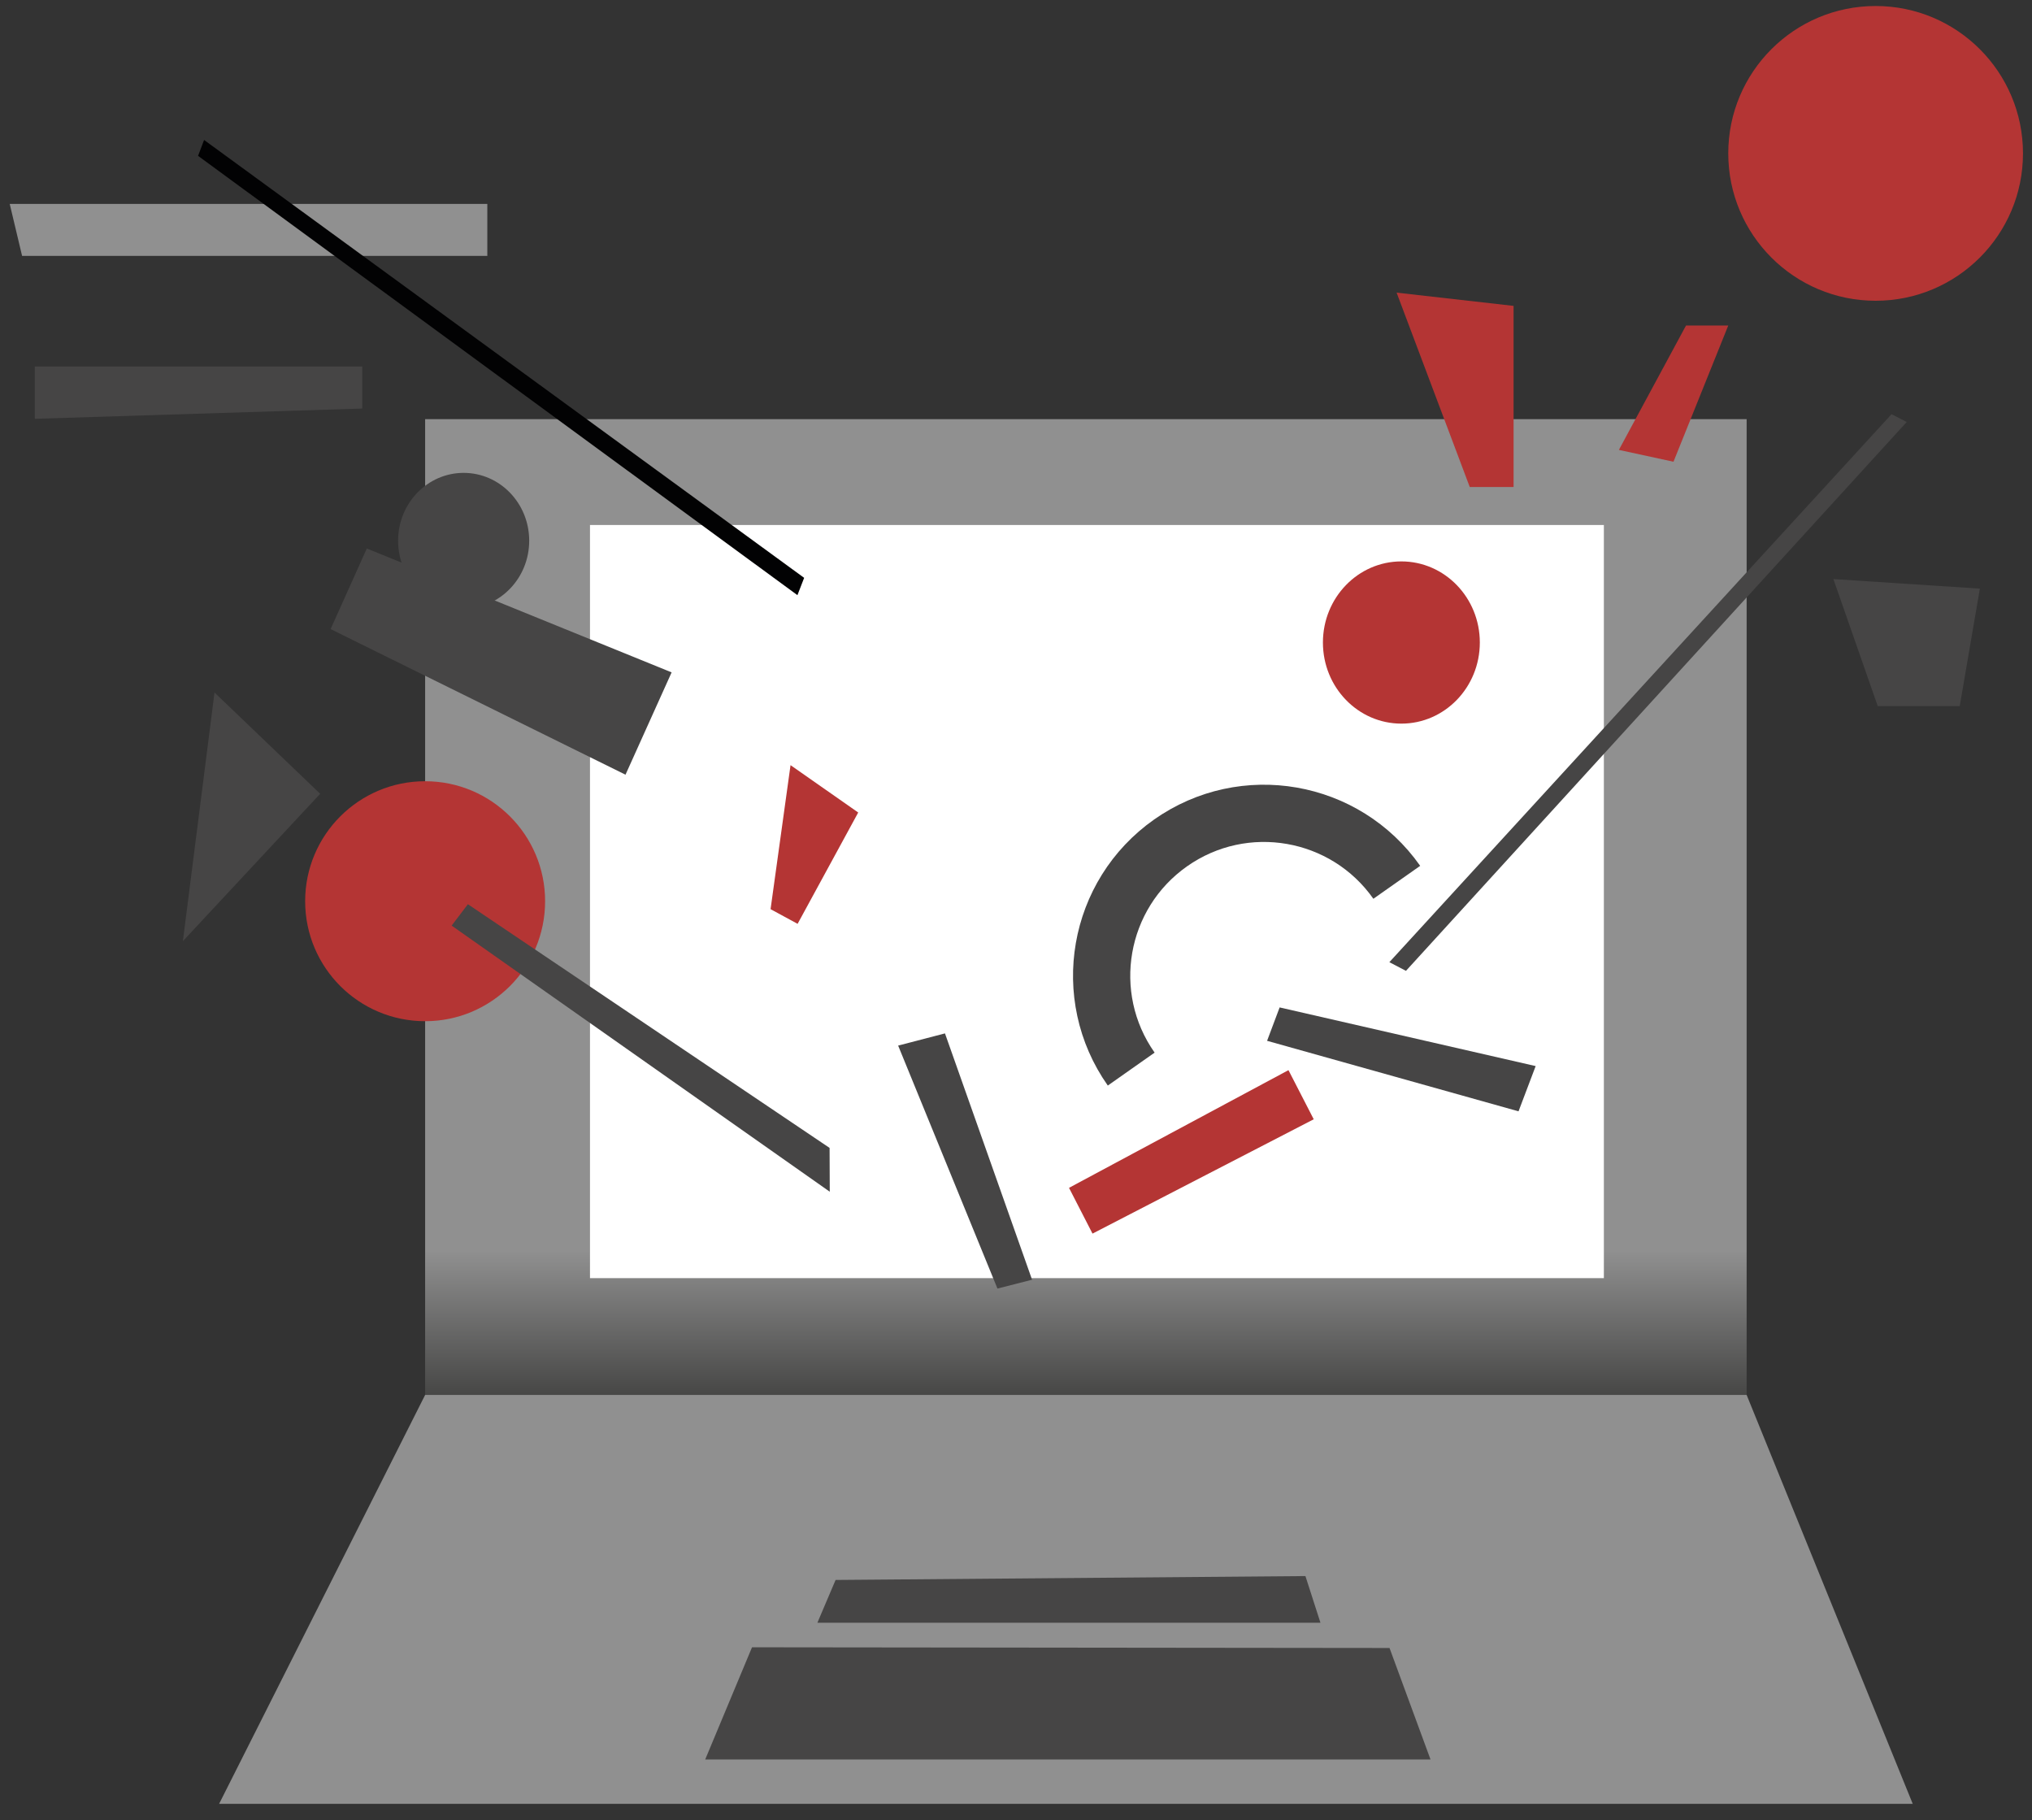
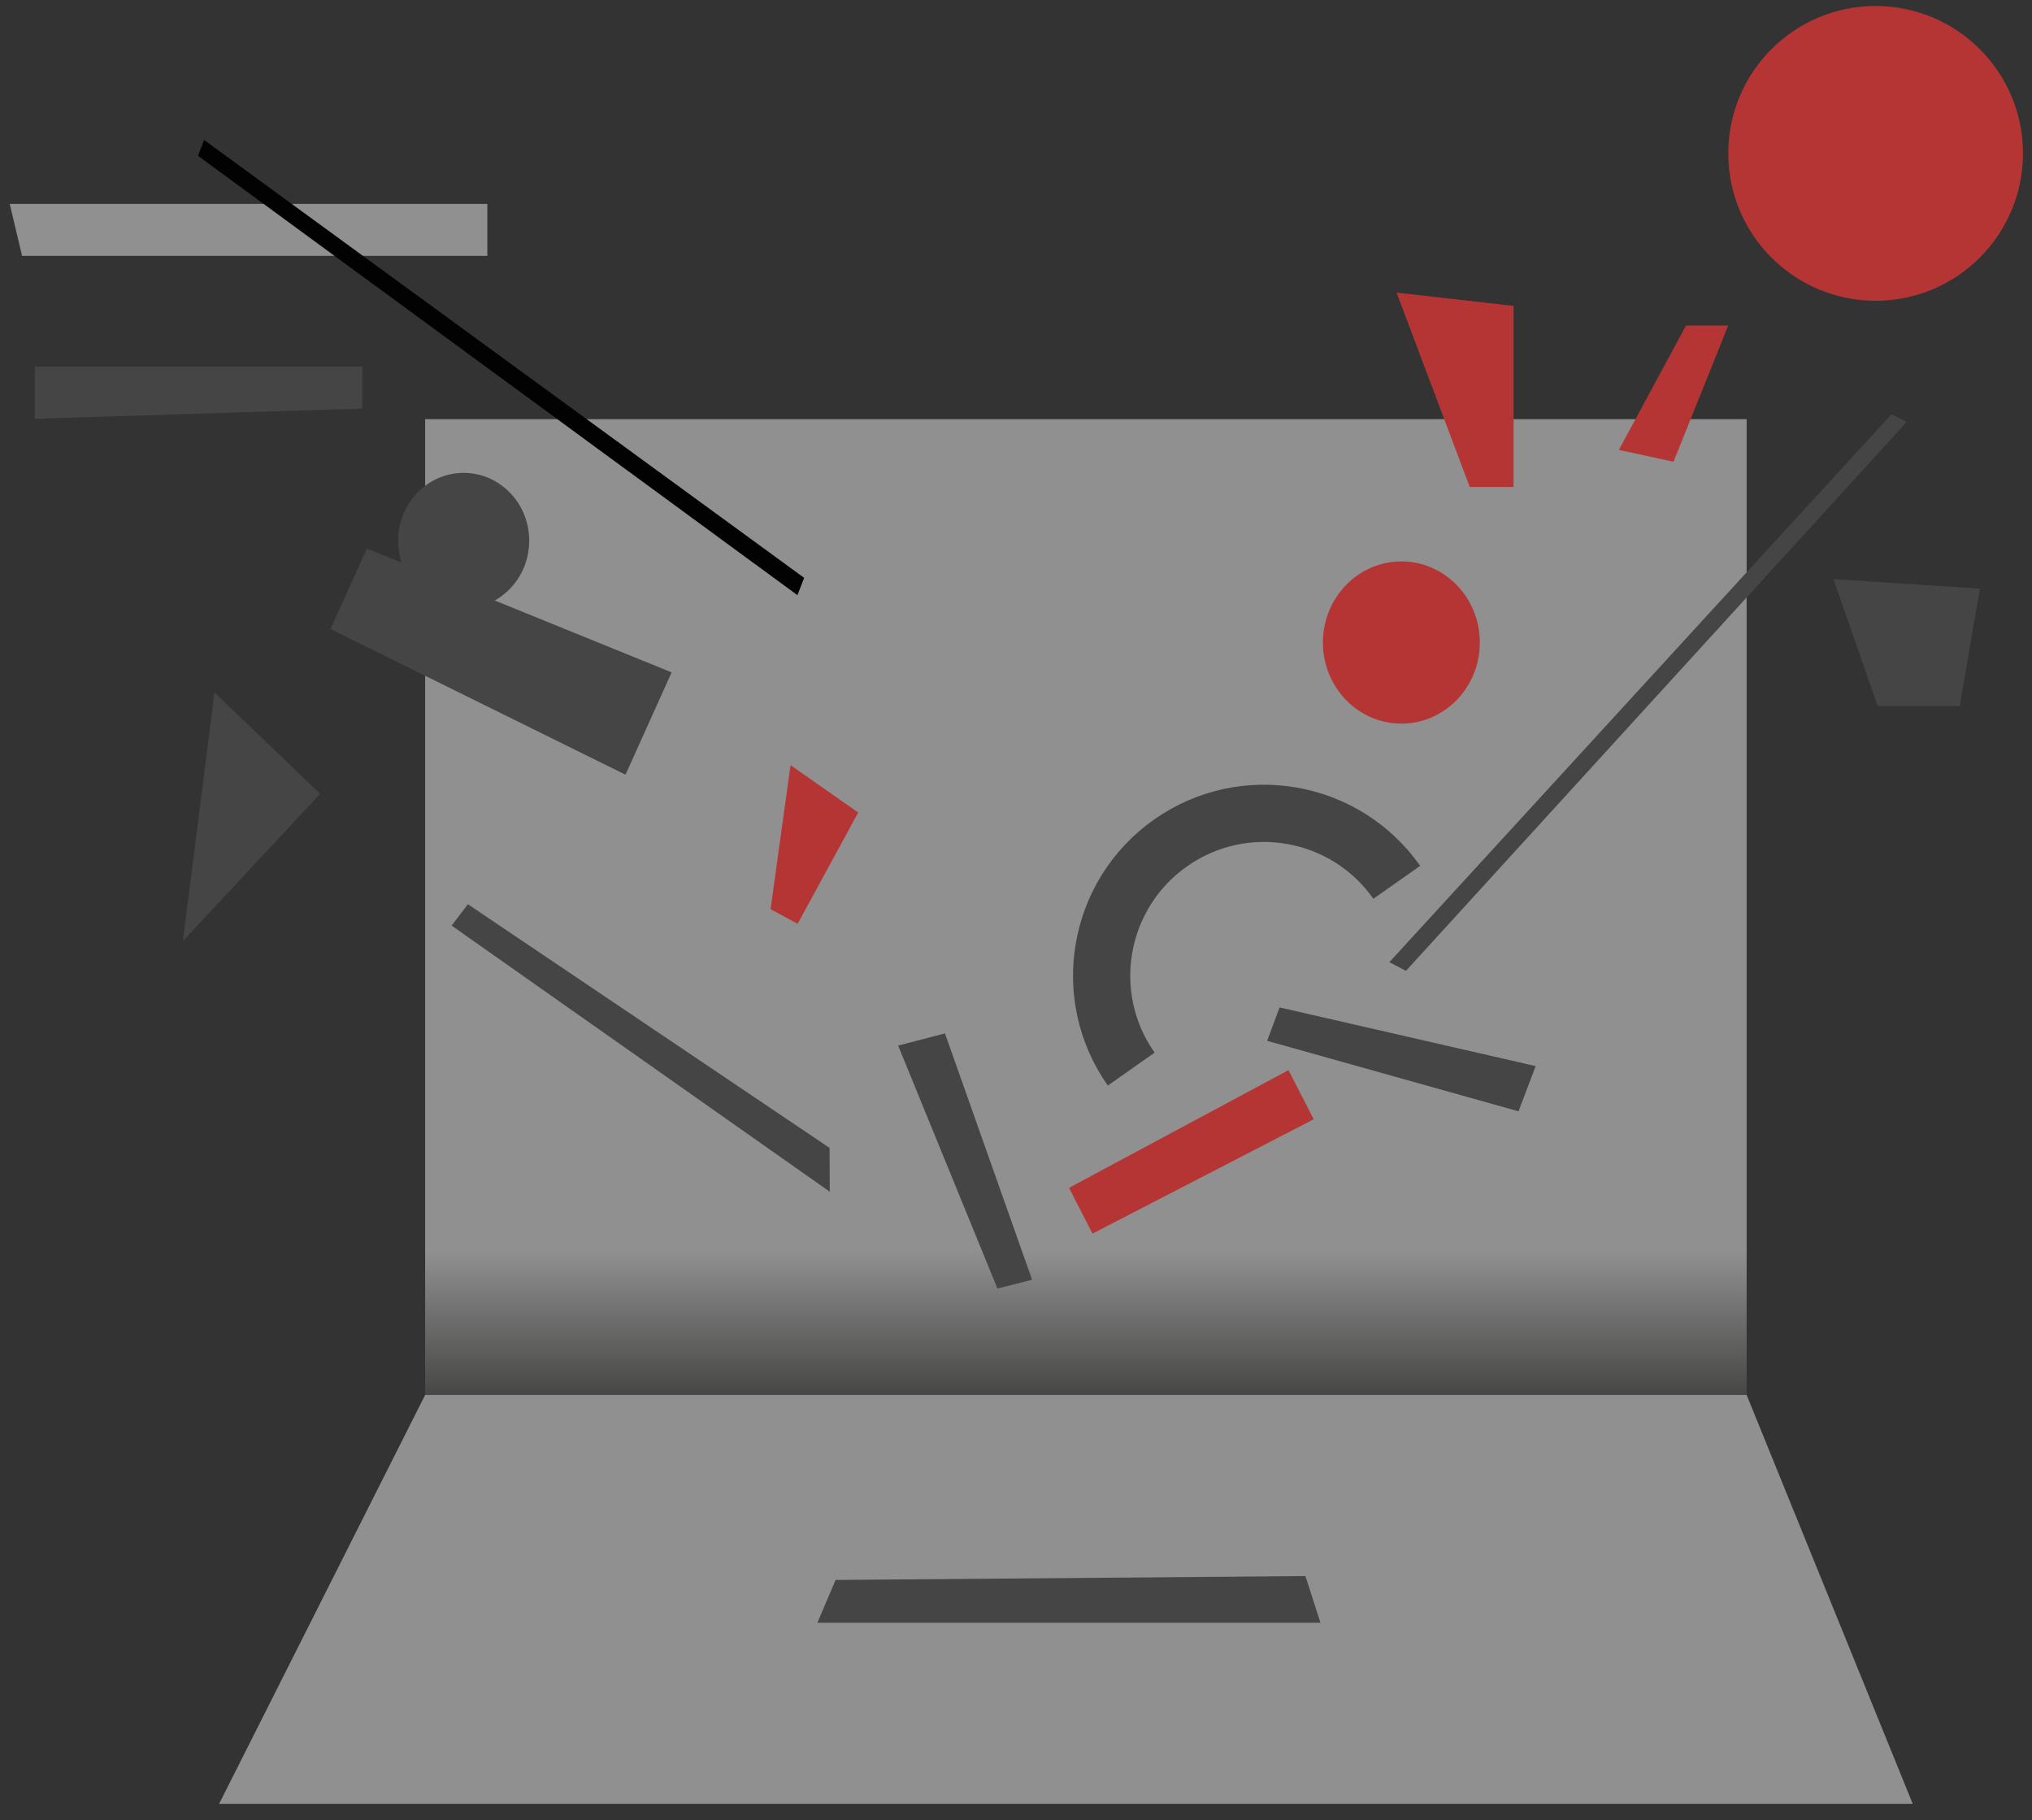
<svg xmlns="http://www.w3.org/2000/svg" width="115" height="103" viewBox="0 0 115 103" fill="none">
  <rect x="0" y="0" width="115" height="103" fill="#333333" stroke="none" />
  <path d="M98.85 23.72H24.06V78.94H98.85V23.72Z" fill="url(#paint0_linear_178_576)" />
-   <path d="M90.77 29.71H33.39V72.33H90.77V29.71Z" fill="white" />
  <path d="M24.06 78.94H98.85L108.25 102.08H12.4L24.06 78.94Z" fill="#909090" />
  <path d="M1.97 23.7L20.5 23.12V20.74H1.97V23.7Z" fill="#464545" />
  <path d="M106.15 17.02C110.756 17.02 114.49 13.286 114.49 8.68C114.49 4.074 110.756 0.34 106.15 0.34C101.544 0.34 97.81 4.074 97.81 8.68C97.81 13.286 101.544 17.02 106.15 17.02Z" fill="#B43534" />
-   <path d="M24.06 57.79C27.81 57.79 30.85 54.75 30.85 51C30.85 47.25 27.81 44.21 24.06 44.21C20.31 44.21 17.27 47.25 17.27 51C17.27 54.75 20.31 57.79 24.06 57.79Z" fill="#B43534" />
  <path d="M10.35 53.26L12.14 39.19L18.12 44.92L10.35 53.26Z" fill="#464545" />
  <path d="M18.71 35.6L35.4 43.84L38.01 38.05L20.76 31.04L18.71 35.6Z" fill="#464545" />
  <path d="M25.56 52.38L46.96 67.44L46.95 64.96L26.48 51.17L25.56 52.38Z" fill="#464545" />
  <path d="M1.25 14.48H27.58V11.54H0.55L1.25 14.48Z" fill="#909090" />
  <path d="M83.18 27.56H85.66V17.31L79.04 16.56L83.18 27.56Z" fill="#B43534" />
  <path d="M43.61 51.45L45.14 52.28L48.57 45.98L44.74 43.3L43.61 51.45Z" fill="#B43534" />
  <path d="M106.27 39.96L103.76 32.77L112.05 33.31L110.91 39.96H106.27Z" fill="#464545" />
  <path d="M71.71 58.9L85.94 62.89L86.91 60.33L72.42 57.01L71.71 58.9Z" fill="#464545" />
  <path d="M58.41 72.42L53.48 58.48L50.83 59.17L56.45 72.92L58.41 72.42Z" fill="#464545" />
  <path d="M61.83 69.81L74.35 63.34L72.92 60.56L60.5 67.22L61.83 69.81Z" fill="#B43534" />
  <path d="M26.24 34.44C28.289 34.44 29.95 32.721 29.95 30.6C29.95 28.479 28.289 26.76 26.24 26.76C24.191 26.76 22.53 28.479 22.53 30.6C22.53 32.721 24.191 34.44 26.24 34.44Z" fill="#464545" />
  <path d="M79.31 40.95C81.762 40.95 83.75 38.895 83.75 36.36C83.75 33.825 81.762 31.77 79.31 31.77C76.858 31.77 74.87 33.825 74.87 36.36C74.87 38.895 76.858 40.95 79.31 40.95Z" fill="#B43534" />
  <path d="M64.02 60.5C61.1 56.35 62.1 50.62 66.25 47.7C70.4 44.78 76.13 45.78 79.05 49.93" stroke="#464545" stroke-width="3.239" stroke-miterlimit="10" />
  <path d="M91.62 25.46L95.42 18.42H97.81L94.71 26.13L91.62 25.46Z" fill="#B43534" />
  <path d="M107.05 23.44L78.63 54.45L79.57 54.94L107.91 23.88L107.05 23.44Z" fill="#464545" />
  <path d="M11.21 8.82L45.13 33.68L45.51 32.7L11.55 7.92L11.21 8.82Z" fill="#020203" />
  <path d="M47.29 89.41L73.88 89.19L74.73 91.83H46.26L47.29 89.41Z" fill="#464545" />
-   <path d="M42.56 93.22L78.64 93.26L80.96 99.57H39.91L42.56 93.22Z" fill="#464545" />
  <defs>
    <linearGradient id="paint0_linear_178_576" x1="61.452" y1="23.72" x2="61.452" y2="78.94" gradientUnits="userSpaceOnUse">
      <stop offset="0.852" stop-color="#909090" />
      <stop offset="1" stop-color="#474746" />
    </linearGradient>
  </defs>
</svg>